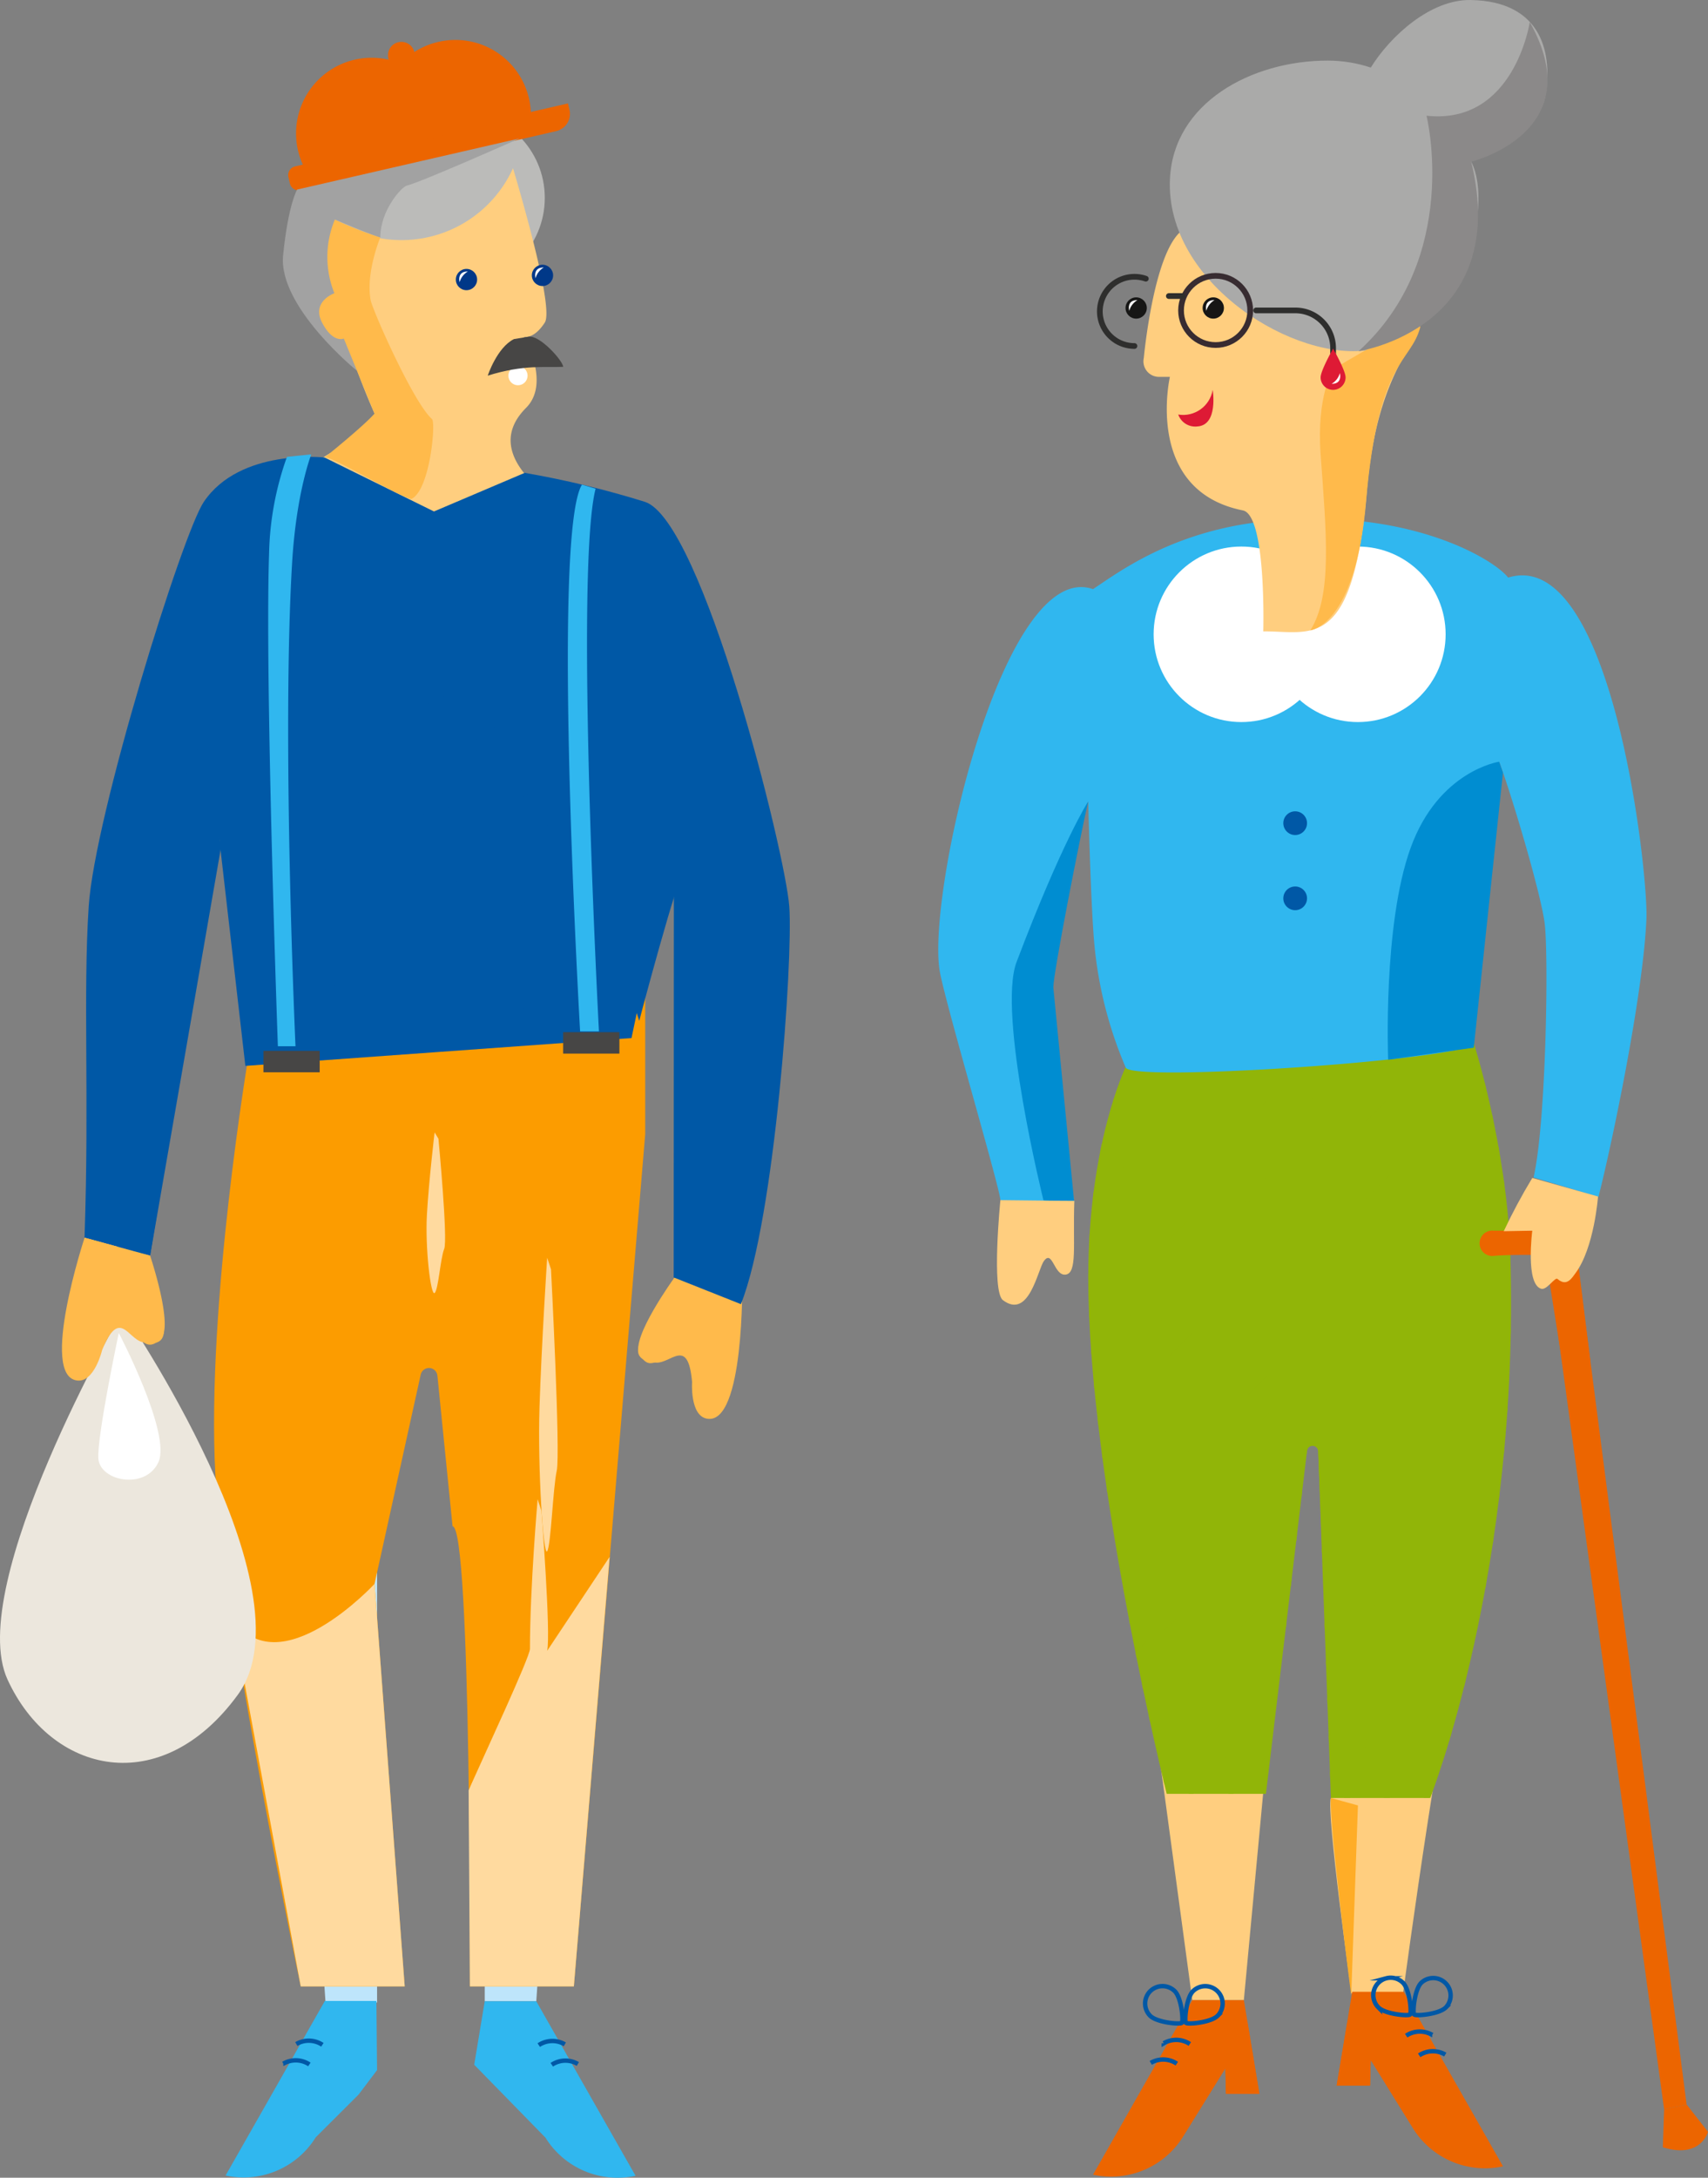
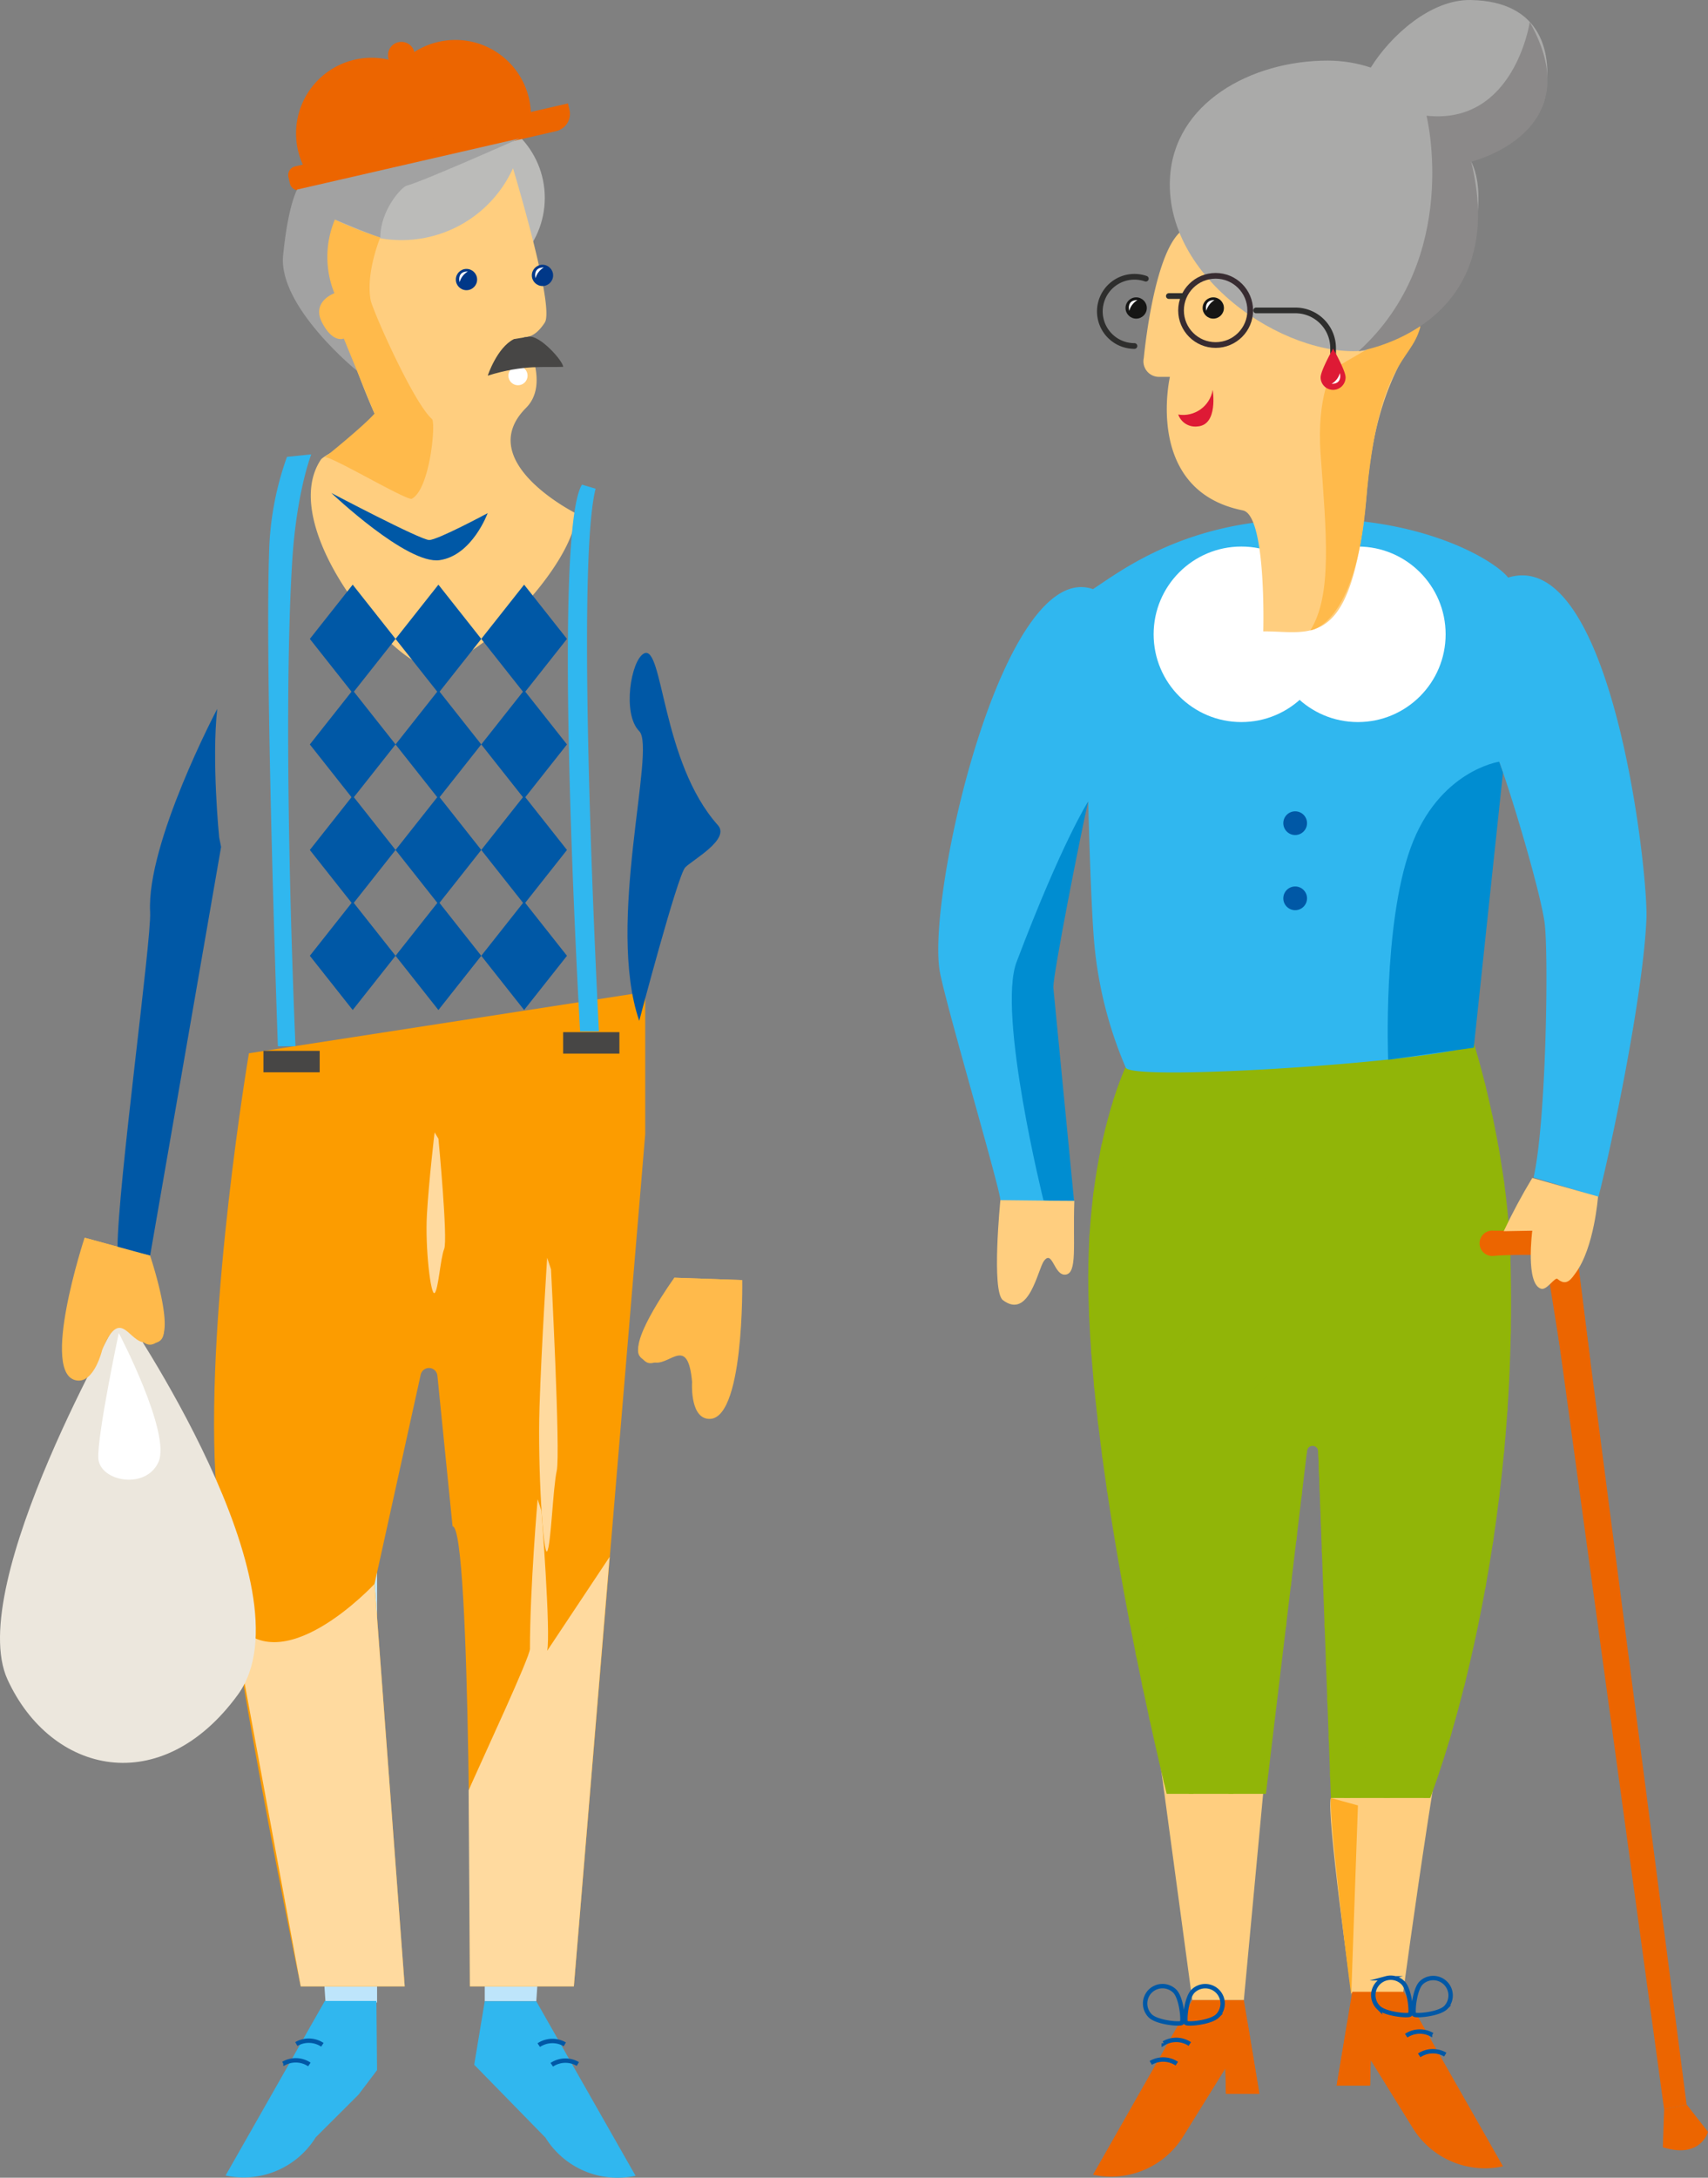
<svg xmlns="http://www.w3.org/2000/svg" xmlns:xlink="http://www.w3.org/1999/xlink" width="315.938" height="402.711">
  <rect width="100%" height="100%" fill="#808080" stroke="none" />
  <style>.B{fill:#0058a6}.C{fill:none}.D{fill:#fff}.E{fill:#ffce7f}.F{stroke-miterlimit:10}.G{stroke-width:.814}.H{fill:#ec6500}.I{fill:#91b508}.J{fill:#ffba4b}.K{fill:#30b7ef}.L{stroke:#0058a6}.M{stroke-linecap:round}</style>
  <defs>
    <clipPath id="A">
      <path d="M358.725,324.786s-6.9,14.275-6.9,38.837c0,37.314,14.508,95.527,14.508,95.527h18.358l7.6-63.434a1.033,1.033,0,0,1,2.059.085l2.352,64.113H415.06s16.657-41.956,14.825-100.606c-.62-19.806-6.751-38.987-6.751-38.987Z" transform="translate(-351.823 -320.321)" class="I" />
    </clipPath>
    <linearGradient id="B" x1=".247" y1=".687" x2=".857" y2=".236">
      <stop offset="0" stop-color="#fff" />
      <stop offset=".536" stop-color="#ecd9c8" />
    </linearGradient>
    <path id="C" d="M57.312 118.148l7.927-10.03 7.927 10.03-7.927 10.03z" />
  </defs>
  <g class="J">
    <path d="M128.02 255.548s-.438 6.18 2.716 6.79c7.007 1.355 6.56-25.624 6.56-25.624l-12.56-.44-1.537 3.61c-1.034 3.825-9.84 11.462-1.873 12.093 2.786.22 5.94-4.87 6.692 3.57z" />
    <path d="M137.297 236.715l-7.905 4.106s-1.546 7.268-3.718 8.565c-4.346 2.593-5.7 3.985-7.386 1.045s6.45-14.156 6.45-14.156z" />
  </g>
  <circle cx="84.628" cy="36.596" r="16.145" fill="#bbbbb9" />
  <path d="M89.665 370.073H99.2l7.538-110.213H89.665zm-19.915.243h-9.534l-7.54-110.456H69.75z" fill="#bee5fb" />
  <path d="M93.966 28.025s8.825 28.5 6.806 31.625-3.817 2.645-3.817 2.645 4.944 8.538.355 13.126c-9.933 9.934 9.224 19.512 9.224 19.512 0 9.01-17.983 28.325-26.993 28.325-6.652 0-28.51-25.78-20.19-38.258.71-1.064 9.224-4.61 9.933-8.515a131.89 131.89 0 0 1-5.195-13.765c-.453-1.448-2.855 1.188-4.5-3.07-1.763-4.53 2.28-5.422 2.28-5.422-1.1-5.41-1.453-10.672-.025-14.284 4.288-10.838 32.133-11.92 32.133-11.92z" class="E" />
  <path d="M96.924 21.745l-.007-.3c-6.638-6.026-16.204-7.572-24.402-3.942S59.032 29.255 59.032 38.22c0 .1.006.2.007.3 6.638 6.026 16.204 7.572 24.402 3.942S96.924 30.7 96.924 21.745z" fill="#bbbbb9" />
  <path d="M119.35 183.43v26.294l-13.2 157.6H86.92s.267-85.077-3.208-85.077l-2.804-27.874c-.078-.764-.7-1.36-1.466-1.404s-1.453.474-1.62 1.224l-8.537 38.7 5.574 74.434H55.626s-14.37-68.757-15.788-94.656c-1.71-31.18 6.207-77.9 6.207-77.9z" fill="#fc9c00" />
-   <path d="M137.05 241.165c6.3-15.81 9.66-63.574 8.95-73.51s-16.045-71.374-26.7-74.852C112 90.53 104.58 88.74 97.058 87.44l-16.784 7.14-20.23-9.977s-15.614-1.76-22.343 8.2c-3.98 5.892-20.2 58.04-21.294 74.814-1.064 16.32.128 35.087-.77 61.256l12.12 3.312 12.772-77.34 4.856 42.26 71.427-5.145 7.843-37.213-.04 81.478z" class="B" />
  <path d="M99.198 370.073l18.365 32.278c-6.5 1.413-13.167-1.414-16.67-7.057l-13.175-13.478 1.946-11.743z" class="K" />
  <path d="M104.477 378.044a4.56 4.56 0 0 0-4.82.14m7.23 3.492c-1.502-.877-3.37-.823-4.82.14" class="C F G L" />
  <path d="M60.092 370.017l-18.364 32.28a15.69 15.69 0 0 0 16.67-7.058l7.924-7.9 3.424-4.53-.12-12.787z" class="K" />
  <path d="M54.814 377.988a4.56 4.56 0 0 1 4.819.139m-7.228 3.493a4.56 4.56 0 0 1 4.82.14" class="C F G L" />
  <g class="H">
    <path d="M54.582 30.774l50.484-11.652.273 1.183a3.28 3.28 0 0 1-2.459 3.94L55.594 35.16a1.64 1.64 0 0 1-1.969-1.234l-.273-1.183a1.64 1.64 0 0 1 1.23-1.968z" />
    <path d="M81.293 7.702a13.93 13.93 0 0 0-7.212 4.039 13.98 13.98 0 0 0-18 18.844l42.123-9A13.96 13.96 0 0 0 81.29 7.704z" />
    <circle cx="74.242" cy="10.22" r="2.478" />
  </g>
  <g class="B">
    <use xlink:href="#C" />
    <use xlink:href="#C" y="19.515" />
    <use xlink:href="#C" y="39.028" />
    <path d="M57.312 176.745l7.927-10.03 7.927 10.03-7.924 10.026z" />
    <use xlink:href="#C" x="15.856" />
    <use xlink:href="#C" x="15.856" y="19.515" />
    <use xlink:href="#C" x="15.856" y="39.028" />
    <use xlink:href="#C" x="15.856" y="58.597" />
    <use xlink:href="#C" x="31.71" />
    <use xlink:href="#C" x="31.71" y="19.515" />
    <use xlink:href="#C" x="31.71" y="39.028" />
    <path d="M89.022 176.745l7.927-10.03 7.927 10.03-7.927 10.026z" />
  </g>
  <path d="M54.65 193.468H51.4s-2.423-67.3-1.628-91.126a56.43 56.43 0 0 1 3.311-17.859l4.494-.457s-2.77 7-3.547 20.087c-1.947 32.74.63 89.355.63 89.355zm56.14-2.746h-3.484s-5.33-91.885.345-101.1l2.522.747c-3.902 15.255.617 100.362.617 100.362z" class="K" />
  <circle cx="95.814" cy="69.468" r="1.774" class="D" />
  <path d="M118.243 188.77s7.1-26.962 8.514-28.38 8.36-5.2 6.03-7.8c-10.465-11.708-10.1-33.526-13.658-31.752-2.416 1.21-4.08 11.176-.886 14.37s-6.21 35.47-.001 53.564z" class="B" />
  <path d="M48.73 194.324h10.404v3.964H48.73zm55.44-3.454h10.404v3.964H104.17z" fill="#474645" />
  <g fill="#ffda9f">
    <path d="M101.922 234.713s1.775 34.058 1.064 37.25-1.064 13.835-1.774 14.9-1.774-15.255-1.418-26.608 1.418-27.672 1.418-27.672zM81.1 210.57s1.775 18.638 1.064 20.386-1.064 7.57-1.774 8.153-1.774-8.348-1.418-14.56 1.418-15.144 1.418-15.144z" style="mix-blend-mode:multiply" />
    <path d="M86.92 367.33h19.23l6.618-79.437-11.556 17.377c.7-3.193-1.064-25.9-1.064-25.9l-.7-2.13s-1.42 16.314-1.42 27.672c0 1.5-8.5 19.73-10.8 24.918-.44 1-.656 1.506-.543 1.336zm-17.637-74.435s-17.738 19.157-26.252 6.386l12.6 68.048h19.23z" style="mix-blend-mode:multiply" />
  </g>
  <path d="M22.683 242.475s35.476 51.56 21.286 70.954-34.53 14.663-42.573-2.838 21.287-68.116 21.287-68.116z" fill="#ece7dd" />
  <path d="M18.906 249.613s-1.418 6.032-4.61 5.677c-7.093-.79 1.352-26.415 1.352-26.415l12.12 3.312.4 3.9c-.15 3.958 5.99 13.868-1.806 12.1-2.732-.61-4.23-6.407-7.456 1.426z" class="J" />
  <path d="M40.54 154.85s-1.42-14.19-.355-23.77c0 0-13.126 24.834-12.417 37.605.28 5.027-6 50.7-6.03 62.085l6.03 1.418 13.127-75.567" class="B" />
  <path d="M96.12 25.593l-41.153 9.46s-1.656 2.72-2.6 12.18 13.6 21.286 13.6 21.286l-4.02-27.908s8.4 3.5 8.4 3.312c0-5.086 3.978-9.362 4.848-9.58 2.834-.7 20.925-8.752 20.925-8.752z" fill="#a2a2a2" />
  <path d="M70.34 43.92a71.59 71.59 0 0 1-8.4-3.312c-1.82 4.35-1.85 9.244-.085 13.617 0 0-4.3 1.52-2.28 5.422s4.02 2.957 4.02 2.957l5.684 13.878c-2.018 2.323-9.23 8.117-9.23 8.117.548-.7 15.255 8.1 16.14 7.627 3.368-1.8 4.453-14.067 3.725-14.723-3.547-3.193-11.02-20.214-11.353-22-.942-5.076 1.78-11.583 1.78-11.583zm-54.7 184.955l6.327 6.268s-.684 7.4 1.005 9.283c3.38 3.768 4.257 5.5 6.74 3.193s-1.952-15.433-1.952-15.433z" class="J" />
  <path d="M21.973 246.494s9.74 18.592 7.332 23.887c-2.365 5.2-10.88 3.548-11.115-.71s3.783-23.178 3.783-23.178z" class="D" />
  <path d="M90.207 69.468c6.718-2.1 10.645-1.47 13.964-1.633 0-1.055-4.3-5.92-6.4-5.575l-2.694.44c-3.147 1.554-4.86 6.768-4.86 6.768z" fill="#474645" />
  <path d="M61.293 91.166s16.5 8.692 18.093 8.692 10.82-4.967 10.82-4.967-2.838 7.806-8.87 8.692-20.044-12.417-20.044-12.417z" style="mix-blend-mode:multiply" class="B" />
  <g fill="#003888">
    <circle cx="100.345" cy="50.925" r="1.968" />
    <circle cx="86.287" cy="51.696" r="1.968" />
  </g>
  <path d="M85.02 52.187s-.566-2 1.522-1.98a3.31 3.31 0 0 0-1.522 1.979zm14.044-.743s-.566-2 1.522-1.98a3.31 3.31 0 0 0-1.522 1.98z" class="D" />
  <path d="M230.08 369.868h-9.534l-6.657-49.244 20.354 4.7zm19.918-1.243h9.535s8.137-61.114 12.726-74.24c3.5-9.985-19.828 19.6-26.08 38.1-.895 2.65 3.82 36.14 3.82 36.14z" class="E" />
  <path d="M208.2 197.358s-6.9 14.275-6.9 38.837c0 37.314 14.508 95.527 14.508 95.527h18.358l7.6-63.434c.06-.54.528-.938 1.07-.916s.974.46 1 1l2.352 64.113h18.358s16.657-41.956 14.825-100.606c-.62-19.806-6.75-38.987-6.75-38.987z" class="I" />
  <g clip-path="url(#A)" transform="translate(201.298 192.893)" stroke="#91b508" class="C F G M">
    <path style="mix-blend-mode:multiply" d="M-11.3-81.52l-4.314 4.314m11.7-4.314l-4.314 4.314M3.45-81.52l-4.314 4.314m11.69-4.314L6.5-77.207m11.7-4.313l-4.314 4.314m11.688-4.314l-4.314 4.314m11.7-4.314l-4.314 4.314m11.688-4.314L36-77.207m11.698-4.313l-4.314 4.314m11.69-4.314l-4.314 4.314m11.69-4.314l-4.314 4.314m11.688-4.314l-4.314 4.314m11.69-4.314l-4.314 4.314m11.69-4.314l-4.314 4.314m-90.693 2.086l-4.314 4.314m11.69-4.314l-4.314 4.314M4.314-75.12L0-70.805m11.7-4.315l-4.314 4.314m11.688-4.314l-4.314 4.314m11.688-4.314l-4.314 4.314m11.69-4.314L29.5-70.805m11.688-4.315l-4.314 4.314m11.688-4.314l-4.314 4.314m11.69-4.314l-4.314 4.314m11.69-4.314l-4.314 4.314m11.688-4.314l-4.314 4.314M78.06-75.12l-4.314 4.314m11.7-4.314l-4.314 4.314M-11.3-67.258l-4.314 4.314m11.7-4.314l-4.314 4.314M3.45-67.258l-4.314 4.314m11.69-4.314L6.5-62.944m11.7-4.314l-4.314 4.314m11.688-4.314l-4.314 4.314m11.7-4.314l-4.314 4.314m11.688-4.314L36-62.944m11.698-4.314l-4.314 4.314m11.69-4.314l-4.314 4.314m11.69-4.314l-4.314 4.314m11.688-4.314l-4.314 4.314m11.69-4.314l-4.314 4.314m11.69-4.314l-4.314 4.314m-90.693 2.09l-4.314 4.314m11.69-4.314l-4.314 4.314m11.688-4.314L0-56.54m11.7-4.315L7.375-56.54m11.69-4.315L14.75-56.54m11.688-4.315l-4.314 4.314m11.69-4.314L29.5-56.54m11.688-4.315l-4.314 4.314m11.688-4.314l-4.314 4.314m11.69-4.314l-4.314 4.314m11.69-4.314l-4.314 4.314m11.688-4.314l-4.314 4.314m11.688-4.314l-4.314 4.314m11.7-4.314l-4.314 4.314M-11.3-52.995l-4.314 4.314m11.7-4.314l-4.314 4.314M3.45-52.995L-.864-48.68m11.69-4.315L6.5-48.68m11.7-4.315l-4.314 4.314m11.688-4.314L21.26-48.68m11.7-4.315l-4.314 4.314m11.688-4.314L36-48.68m11.698-4.315l-4.314 4.314m11.69-4.314L50.76-48.68m11.688-4.315l-4.314 4.314m11.688-4.314l-4.314 4.314m11.69-4.314l-4.314 4.314m11.69-4.314l-4.314 4.314m-90.693 2.09l-4.314 4.314m11.69-4.314l-4.314 4.314m11.688-4.314L0-42.278m11.7-4.314l-4.314 4.314m11.688-4.314l-4.314 4.314m11.688-4.314l-4.314 4.314m11.69-4.314L29.5-42.278m11.688-4.314l-4.314 4.314m11.688-4.314l-4.314 4.314m11.69-4.314l-4.314 4.314m11.69-4.314l-4.314 4.314m11.688-4.314l-4.314 4.314m11.688-4.314l-4.314 4.314m11.7-4.314l-4.314 4.314M-11.3-38.73l-4.314 4.314m11.7-4.314l-4.314 4.314M3.45-38.73l-4.314 4.314m11.69-4.314L6.5-34.417m11.7-4.313l-4.314 4.314m11.688-4.314l-4.314 4.314m11.7-4.314l-4.314 4.314m11.688-4.314L36-34.417m11.698-4.313l-4.314 4.314m11.69-4.314l-4.314 4.314m11.69-4.314l-4.314 4.314m11.688-4.314l-4.314 4.314m11.69-4.314l-4.314 4.314m11.69-4.314l-4.314 4.314m-90.693 2.086l-4.314 4.314m11.69-4.314l-4.314 4.314M4.314-32.33L0-28.015m11.7-4.315l-4.314 4.314m11.688-4.314l-4.314 4.314m11.688-4.314l-4.314 4.314m11.69-4.314L29.5-28.015m11.688-4.315l-4.314 4.314m11.688-4.314l-4.314 4.314m11.69-4.314l-4.314 4.314m11.69-4.314l-4.314 4.314m11.688-4.314l-4.314 4.314M78.06-32.33l-4.314 4.314m11.7-4.314l-4.314 4.314M-11.3-24.468l-4.314 4.314m11.7-4.314l-4.314 4.314M3.45-24.468l-4.314 4.314m11.69-4.314L6.5-20.154m11.7-4.314l-4.314 4.314m11.688-4.314l-4.314 4.314m11.7-4.314l-4.314 4.314m11.688-4.314L36-20.154m11.698-4.314l-4.314 4.314m11.69-4.314l-4.314 4.314m11.69-4.314l-4.314 4.314m11.688-4.314l-4.314 4.314m11.69-4.314l-4.314 4.314m11.69-4.314l-4.314 4.314m-90.693 2.088l-4.314 4.314m11.69-4.314l-4.314 4.314m11.688-4.314L0-13.752m11.7-4.314l-4.314 4.314m11.688-4.314l-4.314 4.314m11.688-4.314l-4.314 4.314m11.69-4.314L29.5-13.752m11.688-4.314l-4.314 4.314m11.688-4.314l-4.314 4.314m11.69-4.314l-4.314 4.314m11.69-4.314l-4.314 4.314m11.688-4.314l-4.314 4.314m11.688-4.314l-4.314 4.314m11.7-4.314l-4.314 4.314M-11.3-10.205l-4.314 4.314m11.7-4.314L-8.238-5.9M3.45-10.205L-.864-5.9m11.69-4.315L6.5-5.9m11.7-4.315L13.886-5.9m11.688-4.315L21.26-5.9m11.7-4.315L28.635-5.9m11.69-4.315L36-5.9m11.698-4.315L43.384-5.9m11.69-4.315L50.76-5.9m11.688-4.315L58.134-5.9m11.688-4.315L65.508-5.9m11.69-4.315L72.883-5.9m11.69-4.315L80.258-5.9m-90.693 2.088L-14.75.512m11.7-4.314L-7.374.512M4.314-3.802L0 .512m11.7-4.314L7.375.512m11.69-4.314L14.75.512m11.688-4.314L22.124.512m11.69-4.314L29.5.512m11.688-4.314L36.874.512m11.688-4.314L44.248.512m11.69-4.314L51.623.512m11.69-4.314L58.998.512m11.688-4.314L66.372.512M78.06-3.802L73.747.512m11.69-4.314L81.122.512M-11.3 4.058l-4.314 4.314m11.7-4.314l-4.314 4.314M3.45 4.058L-.864 8.372m11.69-4.314L6.5 8.372m11.7-4.314l-4.314 4.314m11.688-4.314L21.26 8.372m11.7-4.314l-4.314 4.314m11.688-4.314L36 8.372m11.698-4.314l-4.314 4.314m11.69-4.314L50.76 8.372m11.688-4.314l-4.314 4.314m11.688-4.314l-4.314 4.314m11.69-4.314l-4.314 4.314m11.69-4.314l-4.314 4.314m-90.693 2.088l-4.314 4.314m11.69-4.314l-4.314 4.314M4.314 10.46L0 14.775m11.7-4.315l-4.314 4.314m11.688-4.314l-4.314 4.314m11.688-4.314l-4.314 4.314m11.69-4.314L29.5 14.775m11.688-4.315l-4.314 4.314m11.688-4.314l-4.314 4.314m11.69-4.314l-4.314 4.314m11.69-4.314l-4.314 4.314m11.688-4.314l-4.314 4.314M78.06 10.46l-4.314 4.314m11.7-4.314l-4.314 4.314M-11.3 18.322l-4.314 4.314m11.7-4.314l-4.314 4.314M3.45 18.322l-4.314 4.314m11.69-4.314L6.5 22.636m11.7-4.314l-4.314 4.314m11.688-4.314l-4.314 4.314m11.7-4.314l-4.314 4.314m11.688-4.314L36 22.636m11.698-4.314l-4.314 4.314m11.69-4.314l-4.314 4.314m11.69-4.314l-4.314 4.314m11.688-4.314l-4.314 4.314m11.69-4.314l-4.314 4.314m11.69-4.314l-4.314 4.314m-90.693 2.088l-4.314 4.314m11.69-4.314l-4.314 4.314m11.688-4.314L0 29.038m11.7-4.314l-4.314 4.314m11.688-4.314l-4.314 4.314m11.688-4.314l-4.314 4.314m11.69-4.314L29.5 29.038m11.688-4.314l-4.314 4.314m11.688-4.314l-4.314 4.314m11.69-4.314l-4.314 4.314m11.69-4.314l-4.314 4.314m11.688-4.314l-4.314 4.314m11.688-4.314l-4.314 4.314m11.7-4.314l-4.314 4.314M-11.3 32.585l-4.314 4.314m11.7-4.314L-8.238 36.9M3.45 32.585L-.864 36.9m11.69-4.315L6.5 36.9m11.7-4.315L13.886 36.9m11.688-4.315L21.26 36.9m11.7-4.315L28.635 36.9m11.69-4.315L36 36.9m7.384 0l4.314-4.314m7.375-.001L50.76 36.9m11.688-4.315L58.134 36.9m11.688-4.315L65.508 36.9m11.69-4.315L72.883 36.9m11.69-4.315L80.258 36.9m-90.693 2.087L-14.75 43.3m11.7-4.313L-7.374 43.3m11.688-4.313L0 43.3m11.7-4.313L7.375 43.3m11.69-4.313L14.75 43.3m11.688-4.313L22.124 43.3m11.69-4.313L29.5 43.3m11.688-4.313L36.874 43.3m11.688-4.313L44.248 43.3m11.69-4.313L51.623 43.3m11.69-4.313L58.998 43.3m11.688-4.313L66.372 43.3m11.688-4.313L73.747 43.3m11.69-4.313L81.122 43.3M-11.3 46.848l-4.314 4.314m11.7-4.314l-4.314 4.314M3.45 46.848l-4.314 4.314m11.69-4.314L6.5 51.162m11.7-4.314l-4.314 4.314m11.688-4.314l-4.314 4.314m11.7-4.314l-4.314 4.314m11.688-4.314L36 51.162m11.698-4.314l-4.314 4.314m11.69-4.314l-4.314 4.314m11.69-4.314l-4.314 4.314m11.688-4.314l-4.314 4.314m11.69-4.314l-4.314 4.314m11.69-4.314l-4.314 4.314m-90.693 2.088l-4.314 4.314m11.69-4.314l-4.314 4.314M4.314 53.25L0 57.564m11.7-4.314l-4.314 4.314m11.688-4.314l-4.314 4.314m11.688-4.314l-4.314 4.314m11.69-4.314L29.5 57.564m11.688-4.314l-4.314 4.314m11.688-4.314l-4.314 4.314m11.69-4.314l-4.314 4.314m11.69-4.314l-4.314 4.314m11.688-4.314l-4.314 4.314M78.06 53.25l-4.314 4.314m11.7-4.314l-4.314 4.314M-11.3 61.1l-4.314 4.314m11.7-4.314l-4.314 4.314M3.45 61.1l-4.314 4.314m11.69-4.314L6.5 65.425M18.2 61.1l-4.314 4.314M25.574 61.1l-4.314 4.314m11.7-4.314l-4.314 4.314M40.324 61.1L36 65.425M47.698 61.1l-4.314 4.314m11.69-4.314l-4.314 4.314m11.69-4.314l-4.314 4.314M69.822 61.1l-4.314 4.314m11.69-4.314l-4.314 4.314m11.69-4.314l-4.314 4.314m-90.693 2.1l-4.314 4.314m11.69-4.314l-4.314 4.314m11.688-4.314L0 71.828m11.7-4.314l-4.314 4.314m11.688-4.314l-4.314 4.314m11.688-4.314l-4.314 4.314m11.69-4.314L29.5 71.828m11.688-4.314l-4.314 4.314m11.688-4.314l-4.314 4.314m11.69-4.314l-4.314 4.314m11.69-4.314l-4.314 4.314m11.688-4.314l-4.314 4.314m11.688-4.314l-4.314 4.314m11.7-4.314l-4.314 4.314M-11.3 75.374l-4.314 4.314m11.7-4.314l-4.314 4.314M3.45 75.374l-4.314 4.314m11.69-4.314L6.5 79.688m11.7-4.314l-4.314 4.314m11.688-4.314l-4.314 4.314m11.7-4.314l-4.314 4.314m11.688-4.314L36 79.688m11.698-4.314l-4.314 4.314m11.69-4.314l-4.314 4.314m11.69-4.314l-4.314 4.314m11.688-4.314l-4.314 4.314m11.69-4.314l-4.314 4.314m11.69-4.314l-4.314 4.314m-90.693 2.09l-4.314 4.314m11.69-4.314l-4.314 4.314m11.688-4.314L0 86.1m11.7-4.313L7.375 86.1m11.69-4.313L14.75 86.1m11.688-4.313l-4.314 4.314m11.69-4.314L29.5 86.1m11.688-4.313l-4.314 4.314m11.688-4.314l-4.314 4.314m11.69-4.314l-4.314 4.314m11.69-4.314l-4.314 4.314m11.688-4.314l-4.314 4.314m11.688-4.314l-4.314 4.314m11.7-4.314l-4.314 4.314M-11.3 89.638l-4.314 4.314m11.7-4.314l-4.314 4.314M3.45 89.638l-4.314 4.314m11.69-4.314L6.5 93.952m11.7-4.314l-4.314 4.314m11.688-4.314l-4.314 4.314m11.7-4.314l-4.314 4.314m11.688-4.314L36 93.952m11.698-4.314l-4.314 4.314m11.69-4.314l-4.314 4.314m11.69-4.314l-4.314 4.314m11.688-4.314l-4.314 4.314m11.69-4.314l-4.314 4.314m11.69-4.314l-4.314 4.314m-90.693 2.088l-4.314 4.314m11.69-4.314l-4.314 4.314M4.314 96.04L0 100.354m11.7-4.314l-4.314 4.314m11.688-4.314l-4.314 4.314m11.688-4.314l-4.314 4.314m11.69-4.314l-4.314 4.314m11.69-4.314l-4.314 4.314m11.688-4.314l-4.314 4.314m11.69-4.314l-4.314 4.314m11.69-4.314l-4.314 4.314m11.688-4.314l-4.314 4.314M78.06 96.04l-4.314 4.314m11.7-4.314l-4.314 4.314M-11.3 103.9l-4.314 4.314m11.7-4.314l-4.314 4.314M3.45 103.9l-4.314 4.314m11.69-4.314l-4.314 4.314M18.2 103.9l-4.314 4.314m11.688-4.314l-4.314 4.314m11.7-4.314l-4.314 4.314m11.688-4.314L36 108.215m11.698-4.315l-4.314 4.314m11.69-4.314l-4.314 4.314m11.69-4.314l-4.314 4.314m11.688-4.314l-4.314 4.314m11.69-4.314l-4.314 4.314m11.69-4.314l-4.314 4.314m-90.693 2.09l-4.314 4.314m11.69-4.314l-4.314 4.314m11.688-4.314L0 114.617m11.7-4.314l-4.314 4.314m11.688-4.314l-4.314 4.314m11.688-4.314l-4.314 4.314m11.69-4.314l-4.314 4.314m11.69-4.314l-4.314 4.314m11.688-4.314l-4.314 4.314m11.69-4.314l-4.314 4.314m11.69-4.314l-4.314 4.314m11.688-4.314l-4.314 4.314m11.688-4.314l-4.314 4.314m11.7-4.314l-4.314 4.314m-92.422 3.547l-4.314 4.314m11.7-4.314l-4.314 4.314m11.688-4.314l-4.314 4.314m11.69-4.314l-4.314 4.314m11.69-4.314l-4.314 4.314m11.688-4.314l-4.314 4.314m11.7-4.314l-4.314 4.314m11.688-4.314L36 122.478m11.698-4.314l-4.314 4.314m11.69-4.314l-4.314 4.314m11.69-4.314l-4.314 4.314m11.688-4.314l-4.314 4.314m11.69-4.314l-4.314 4.314m11.69-4.314l-4.314 4.314m-90.693 2.09l-4.314 4.314m11.69-4.314l-4.314 4.314m11.688-4.314L0 128.88m11.7-4.313l-4.314 4.314m11.688-4.314l-4.314 4.314m11.688-4.314l-4.314 4.314m11.69-4.314L29.5 128.88m11.688-4.313l-4.314 4.314m11.688-4.314l-4.314 4.314m11.69-4.314l-4.314 4.314m11.69-4.314l-4.314 4.314m11.688-4.314l-4.314 4.314m11.688-4.314l-4.314 4.314m11.7-4.314l-4.314 4.314m-92.422 3.546l-4.314 4.314m11.7-4.314l-4.314 4.314m11.688-4.314l-4.314 4.314m11.69-4.314L6.5 136.74m11.7-4.313l-4.314 4.314m11.688-4.314l-4.314 4.314m11.7-4.314l-4.314 4.314m11.688-4.314L36 136.74m11.698-4.313l-4.314 4.314m11.69-4.314l-4.314 4.314m11.69-4.314l-4.314 4.314m11.688-4.314l-4.314 4.314m11.69-4.314l-4.314 4.314m11.69-4.314l-4.314 4.314m-90.693 2.09l-4.314 4.314m11.69-4.314l-4.314 4.314m11.688-4.314L0 143.144m11.7-4.314l-4.314 4.314m11.688-4.314l-4.314 4.314m11.688-4.314l-4.314 4.314m11.69-4.314l-4.314 4.314m11.69-4.314l-4.314 4.314m11.688-4.314l-4.314 4.314m11.69-4.314l-4.314 4.314m11.69-4.314l-4.314 4.314m11.688-4.314l-4.314 4.314m11.688-4.314l-4.314 4.314m11.7-4.314l-4.314 4.314M-11.3 146.7l-4.314 4.314m11.7-4.314l-4.314 4.314M3.45 146.7l-4.314 4.314m11.69-4.314l-4.314 4.314M18.2 146.7l-4.314 4.314m11.688-4.314l-4.314 4.314m11.7-4.314l-4.314 4.314m11.688-4.314L36 151.005m11.698-4.315l-4.314 4.314m11.69-4.314l-4.314 4.314m11.69-4.314l-4.314 4.314m11.688-4.314l-4.314 4.314m11.69-4.314l-4.314 4.314m11.69-4.314l-4.314 4.314m-90.693 2.09l-4.314 4.314m11.69-4.314l-4.314 4.314m11.688-4.314L0 157.407m11.7-4.314l-4.314 4.314m11.688-4.314l-4.314 4.314m11.688-4.314l-4.314 4.314m11.69-4.314l-4.314 4.314m11.69-4.314l-4.314 4.314m11.688-4.314l-4.314 4.314m11.69-4.314l-4.314 4.314m11.69-4.314l-4.314 4.314m11.688-4.314l-4.314 4.314m11.688-4.314l-4.314 4.314m11.7-4.314l-4.314 4.314m-92.422 3.547l-4.314 4.314m11.7-4.314l-4.314 4.314m11.688-4.314l-4.314 4.314m11.69-4.314l-4.314 4.314m11.69-4.314l-4.314 4.314m11.688-4.314l-4.314 4.314m11.7-4.314l-4.314 4.314m11.688-4.314L36 165.268m11.698-4.314l-4.314 4.314m11.69-4.314l-4.314 4.314m11.69-4.314l-4.314 4.314m11.688-4.314l-4.314 4.314m11.69-4.314l-4.314 4.314m11.69-4.314l-4.314 4.314m-90.693 2.088l-4.314 4.314m11.69-4.314l-4.314 4.314m11.688-4.314L0 171.67m11.7-4.314l-4.314 4.314m11.688-4.314l-4.314 4.314m11.688-4.314l-4.314 4.314m11.69-4.314L29.5 171.67m11.688-4.314l-4.314 4.314m11.688-4.314l-4.314 4.314m11.69-4.314l-4.314 4.314m11.69-4.314l-4.314 4.314m11.688-4.314l-4.314 4.314m11.688-4.314l-4.314 4.314m11.7-4.314l-4.314 4.314m-92.422 3.547l-4.314 4.314m11.7-4.314l-4.314 4.314m11.688-4.314l-4.314 4.314m11.69-4.314L6.5 179.53m11.7-4.313l-4.314 4.314m11.688-4.314l-4.314 4.314m11.7-4.314l-4.314 4.314m11.688-4.314L36 179.53m11.698-4.313l-4.314 4.314m11.69-4.314l-4.314 4.314m11.69-4.314l-4.314 4.314m11.688-4.314l-4.314 4.314m11.69-4.314l-4.314 4.314m11.69-4.314l-4.314 4.314m-90.693 2.09l-4.314 4.314m11.69-4.314l-4.314 4.314m11.688-4.314L0 185.933m11.7-4.313l-4.314 4.314m11.688-4.314l-4.314 4.314m11.688-4.314l-4.314 4.314m11.69-4.314l-4.314 4.314m11.69-4.314l-4.314 4.314m11.688-4.314l-4.314 4.314m11.69-4.314l-4.314 4.314m11.69-4.314l-4.314 4.314m11.688-4.314l-4.314 4.314m11.688-4.314l-4.314 4.314m11.7-4.314l-4.314 4.314" />
  </g>
  <path d="M220.546 369.868l-18.364 32.278c6.5 1.413 13.167-1.414 16.67-7.057l7.81-12.582.116 4.68h6.175l-2.87-17.318z" class="H" />
  <path d="M212.76 372.767a3.22 3.22 0 0 1 0-4.55 3.22 3.22 0 0 1 4.55 0c1.256 1.256 1.624 5.524 1.3 5.85s-4.593-.043-5.85-1.3zm12.462 0a3.22 3.22 0 0 0-.007-4.542 3.22 3.22 0 0 0-4.542-.008c-1.256 1.256-1.625 5.524-1.3 5.85s4.593-.043 5.85-1.3zm-9.955 5.073a4.56 4.56 0 0 1 4.82.14m-7.227 3.492c1.502-.877 3.37-.823 4.82.14" class="C F G L" />
  <path d="M259.652 368.326l18.365 32.278a15.69 15.69 0 0 1-16.67-7.058l-7.8-12.58-.115 4.68h-6.175l2.87-17.318z" class="H" />
  <path d="M267.44 371.224a3.22 3.22 0 0 0-4.553-4.552c-1.256 1.256-1.625 5.524-1.3 5.85s4.6-.04 5.853-1.298zm-12.464 0c-.817-.812-1.138-2-.84-3.112s1.166-1.982 2.28-2.28a3.21 3.21 0 0 1 3.11.84c1.256 1.256 1.625 5.524 1.3 5.85s-4.593-.044-5.85-1.3zm9.956 5.074a4.56 4.56 0 0 0-4.82.14m7.228 3.5a4.56 4.56 0 0 0-4.82.14" class="C F G L" />
  <path d="M256.47 247.548c-.645 19.253-2.3 62.36-4.8 84.868 0 0-5.49.07-5.44-.7 0 0-.078-8.226-2.4-63.332-.3-7.13 3.873-15.95 7.56-22.274.626-1.08 1.904-1.595 3.103-1.253s2.013 1.454 1.976 2.7z" style="mix-blend-mode:multiply" class="I" />
  <g class="H">
    <path d="M276.337 227.58h14.725l20.917 161.586-4.16.88-21.62-157.948s-7.04-.16-10.006.158a2.35 2.35 0 0 1-2.115-3.647 2.35 2.35 0 0 1 2.259-1.028z" />
    <path d="M307.82 390.045l4.16-.88 3.956 5.055s-1.32 5.055-8.352 2.857zM285.823 232.06l5.756-1.232 2.638 21.206s-4.917 2.417-2.94 14.285z" style="mix-blend-mode:multiply" />
  </g>
  <path d="M256.774 194.62l-36.68 4.64s49.558-.667 56.653 14c-.473-1.892-4.138-20.362-4.138-20.362z" style="mix-blend-mode:multiply" class="I" />
  <path d="M278.97 106.807c-2.713-3.488-18.91-13.234-45.24-10.37-16.933 1.842-26.84 9.4-31.55 12.507-16.752-5.82-30.95 57.175-28.307 70.895 1.286 6.678 11.114 39.927 11.173 42.092l13.658.388s-5.33-35.253-5.75-42.48c-.113-1.952 8.353-31.795 8.34-31.647 0 0 .44 18.36 1.1 26.035a75.39 75.39 0 0 0 5.813 23.13c.218 2.93 64.26-1.48 64.41-4.465l4.7-52.036c2.64 7.2 7.87 25.034 8.43 30.064.71 6.386.244 36.635-2.074 46.82q6 1.794 12 3.595c2.37-9.246 8.287-37.3 8.877-51.48.35-8.516-6.34-68.97-25.57-63.05z" class="K" />
  <g class="D">
    <circle cx="229.621" cy="117.297" r="16.229" />
    <circle cx="251.177" cy="117.297" r="16.229" />
  </g>
  <circle cx="226.762" cy="59.653" r="9.012" fill="url(#B)" style="mix-blend-mode:multiply" />
  <path d="M219.295 42.225c-5.78 2.777-7.72 23.977-7.72 23.977a2.87 2.87 0 0 0 2.8 3.489h2.03s-4.846 21.02 13.492 24.694c4.386.88 3.778 22.367 3.778 22.367 8.94-.058 16.593 3.954 19.166-26.032 2.59-30.176 15.064-26.253 10.252-45.72-3.868-15.663-38.017-5.55-43.798-2.775z" class="E" />
  <path d="M217.944 76.657c3.02.5 5.874-1.543 6.374-4.563 0 0 1.082 6.52-2.83 6.765-1.552.187-3.025-.728-3.545-2.202z" fill="#de1a35" />
  <g class="B">
    <circle cx="239.574" cy="152.221" r="2.193" />
    <circle cx="239.574" cy="166.12" r="2.193" />
  </g>
  <path d="M272.03.002c-7.41-.123-14.826 6.63-18.47 12.492-2.572-.85-5.263-1.286-7.972-1.288-14.1 0-28.523 7.8-29.177 21.884-.9 19.364 23.4 34.147 37.247 31.554 16.622-3.114 23.733-28.085 17.69-36.04 4.235.18 13.353-4.84 14.44-10.57 1.52-8.01-.466-17.813-13.758-18.03z" fill="#aaaaa9" />
  <g stroke-linejoin="round" stroke-width="1.055" class="C">
    <circle cx="224.862" cy="57.404" r="6.399" stroke="#382c31" />
    <path d="M209.847 63.983a6.4 6.4 0 1 1 2.1-12.445m20.4 5.866h7.27c3.85 0 6.972 3.12 6.973 6.972h0v2.4m-30.38-12.03h2.528" stroke="#2e2e2d" class="M" />
  </g>
  <path d="M246.59 68.28s-3.1 4.867-2.308 15.766c1.068 14.646 2.172 26.052-1.9 32.516 0 0 8.362-.787 10.317-23.91 2.21-26.126 8.155-25.458 9.987-32.04.717-2.565-16.096 7.666-16.096 7.666z" class="J" />
  <path d="M282.97 4.08s-2.852 19.08-19.1 17.318c0 0 6.506 26.234-12.56 43.543 0 0 28.318-4.18 20.828-35.04-.002 0 22.292-5.4 10.833-25.82z" fill="#8b8989" />
  <path d="M277.305 140.857s-11.185 1.64-16.367 15.915-4.164 39.2-4.164 39.2l15.836-2.235 5.4-50.85m-76.722 5.316s-4.834 7.477-13.25 29.7c-3.6 9.518 4.983 44.076 4.983 44.076l5.677.355-3.858-39.734c0-2.752 5.017-28.175 6.448-34.397z" fill="#008dd1" />
  <path d="M283.433 227.58s-1.3 9.953 1.673 10.745c1.036.275 2.522-2.226 2.993-1.82 1.718 1.483 2.627-.127 3.34-1.09 3.466-4.672 4.158-14.156 4.158-14.156l-12.16-3.433c-1.93 3.19-3.693 6.476-5.28 9.85z" class="E" />
  <path d="M251.183 333.86l-1.24 35.175s-4.1-31.748-3.765-36.548z" fill="#ffad27" />
  <path d="M253.538 380.964a35.31 35.31 0 0 1-4.353-6.8l-1.937 11.5h6.175zm-26.878 1.543s4.608-4.958 4.076-8.682l2.215 13.362h-6.175z" style="mix-blend-mode:multiply" class="H" />
  <path d="M244.283 69.786c0-1.274 2.308-5.32 2.308-5.32s2.308 4.045 2.308 5.32a2.31 2.31 0 0 1-3.462 1.999 2.31 2.31 0 0 1-1.154-1.999z" fill="#de1a35" />
  <circle cx="210.164" cy="56.954" r="1.968" fill="#161615" />
  <path d="M208.882 57.473s-.566-2 1.522-1.98c-.746.436-1.292 1.147-1.522 1.98z" class="D" />
  <circle cx="224.426" cy="56.954" r="1.968" fill="#161615" />
  <path d="M223.145 57.473s-.567-2 1.52-1.98a3.31 3.31 0 0 0-1.521 1.98zm24.695 11.522s.566 2-1.522 1.98a3.31 3.31 0 0 0 1.522-1.979z" class="D" />
  <path d="M198.727 222.062l-3.736-.023-9.943-.107s-1.693 16.863.466 18.493c4.84 3.654 6.434-5.64 7.58-7.227 1.6-2.222 1.85 2.687 3.966 2.51 2.285-.2 1.367-5.507 1.668-13.647z" class="E" />
</svg>